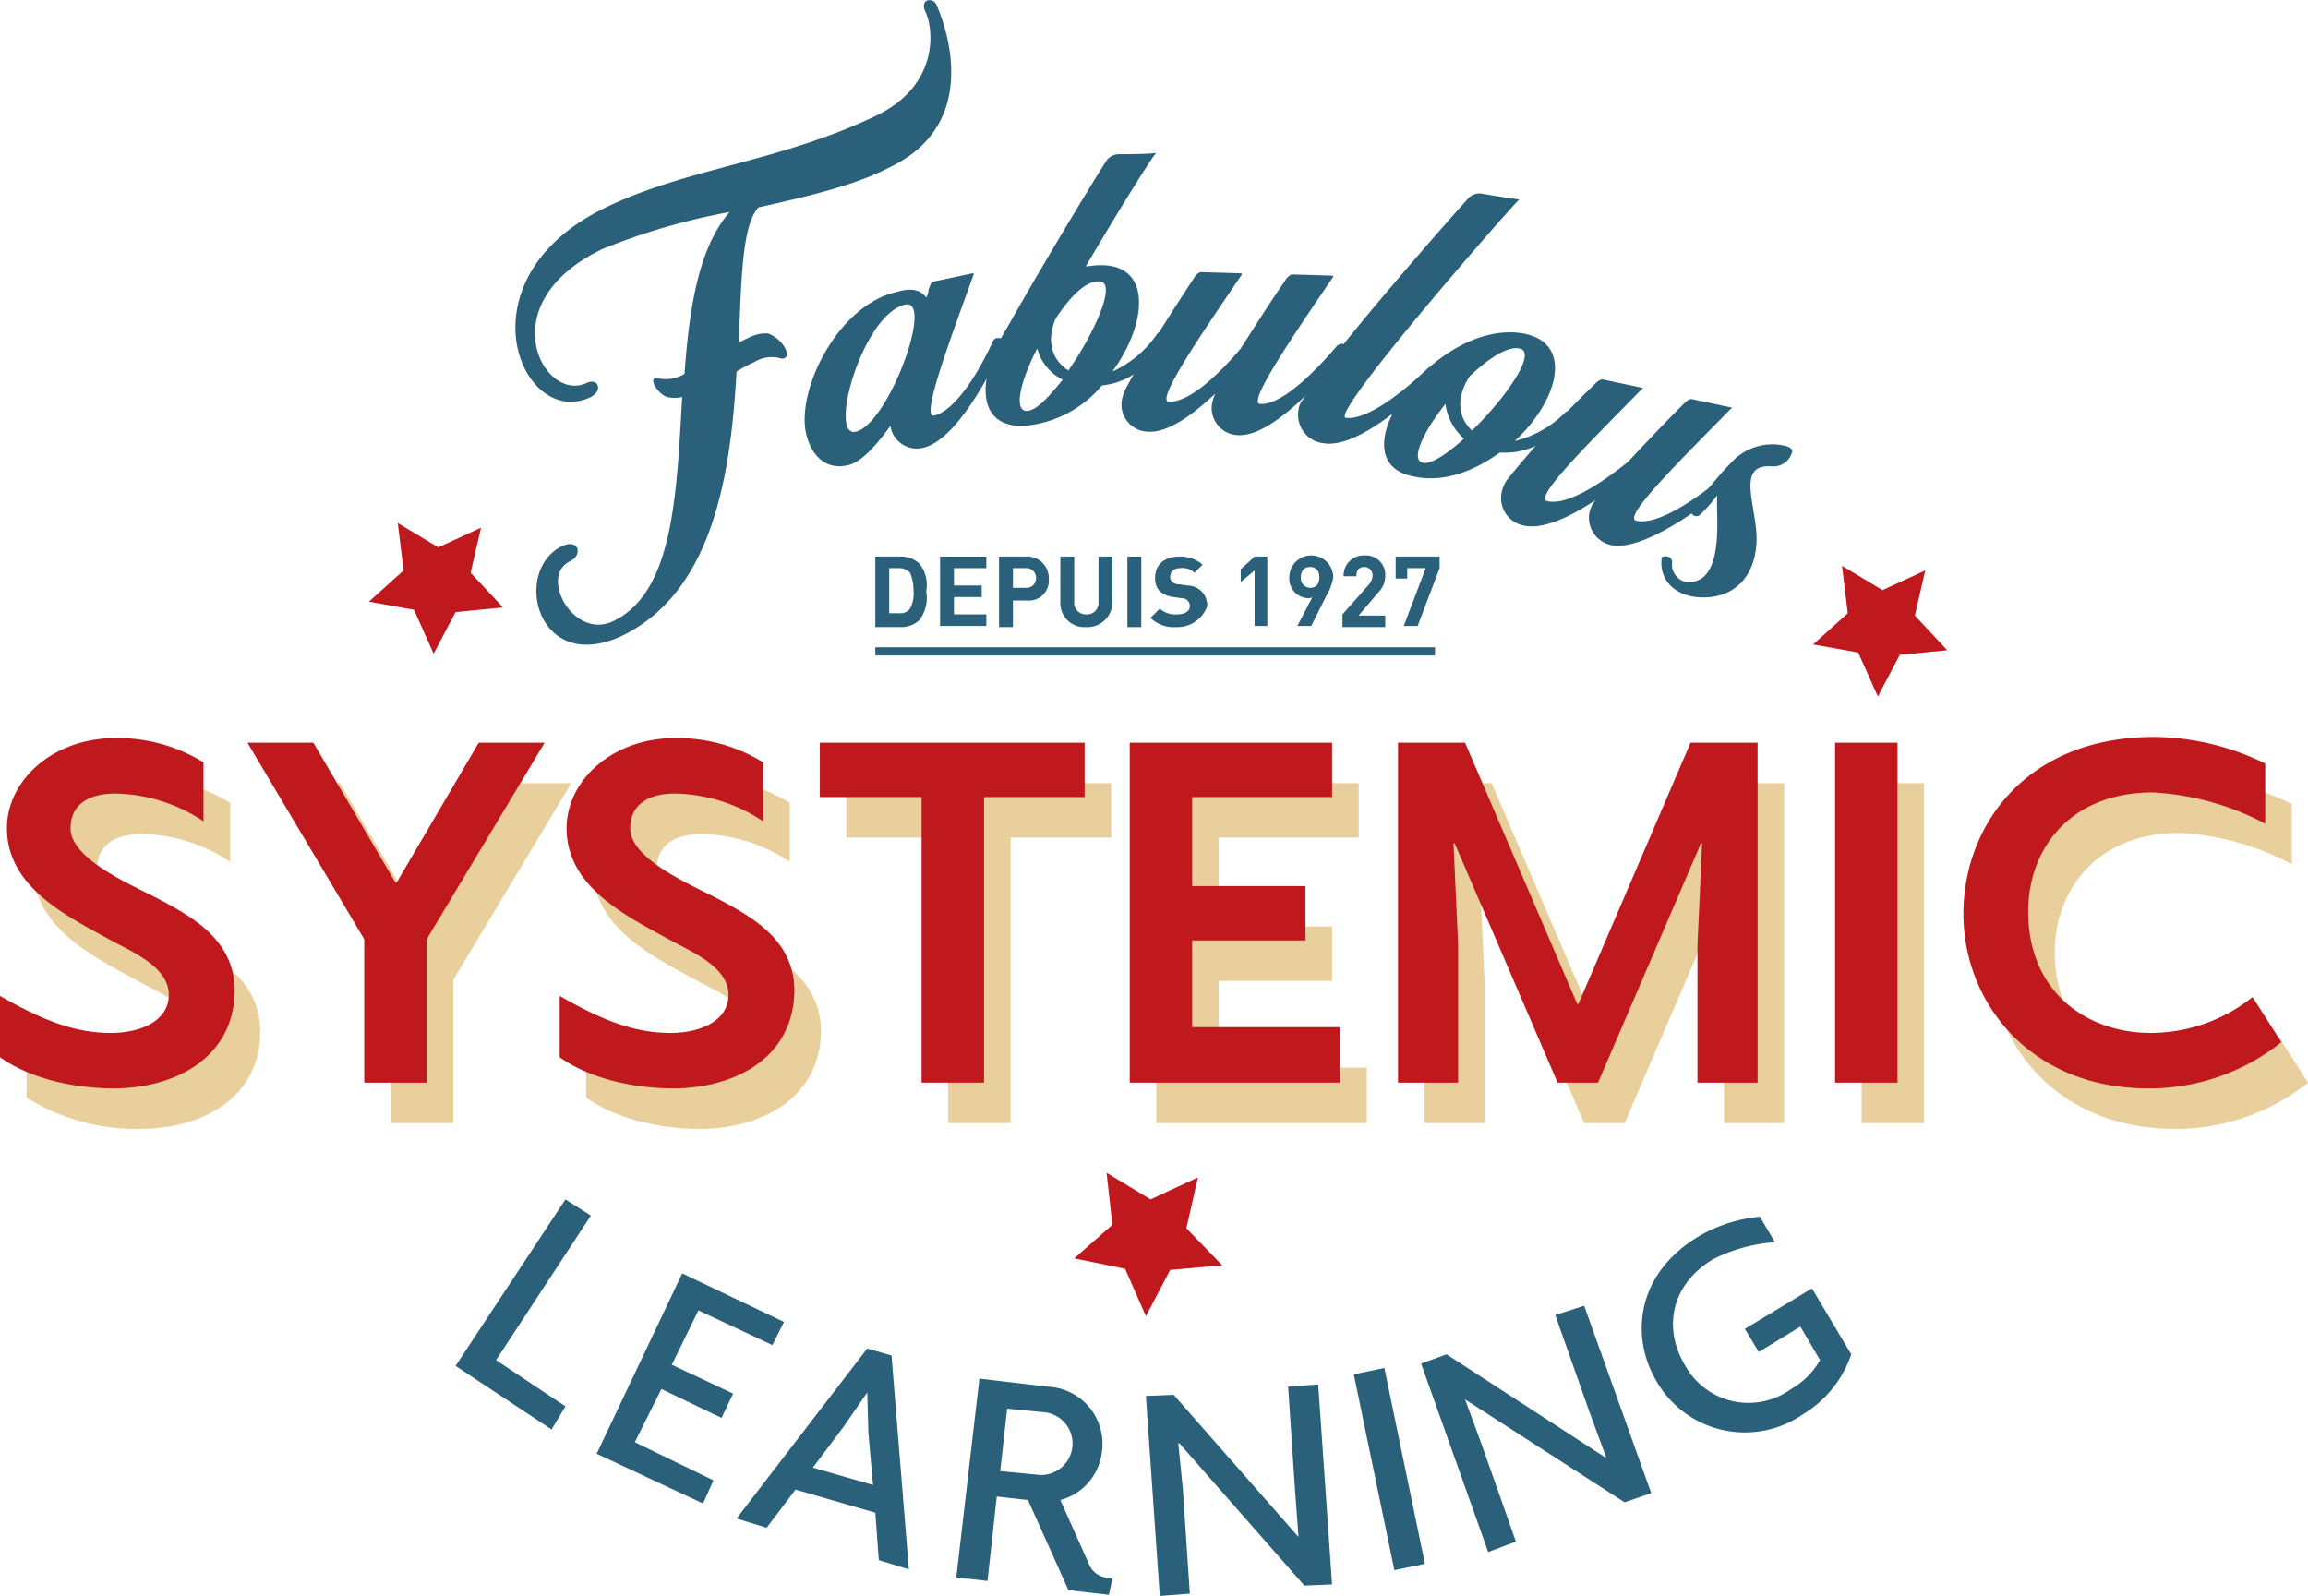
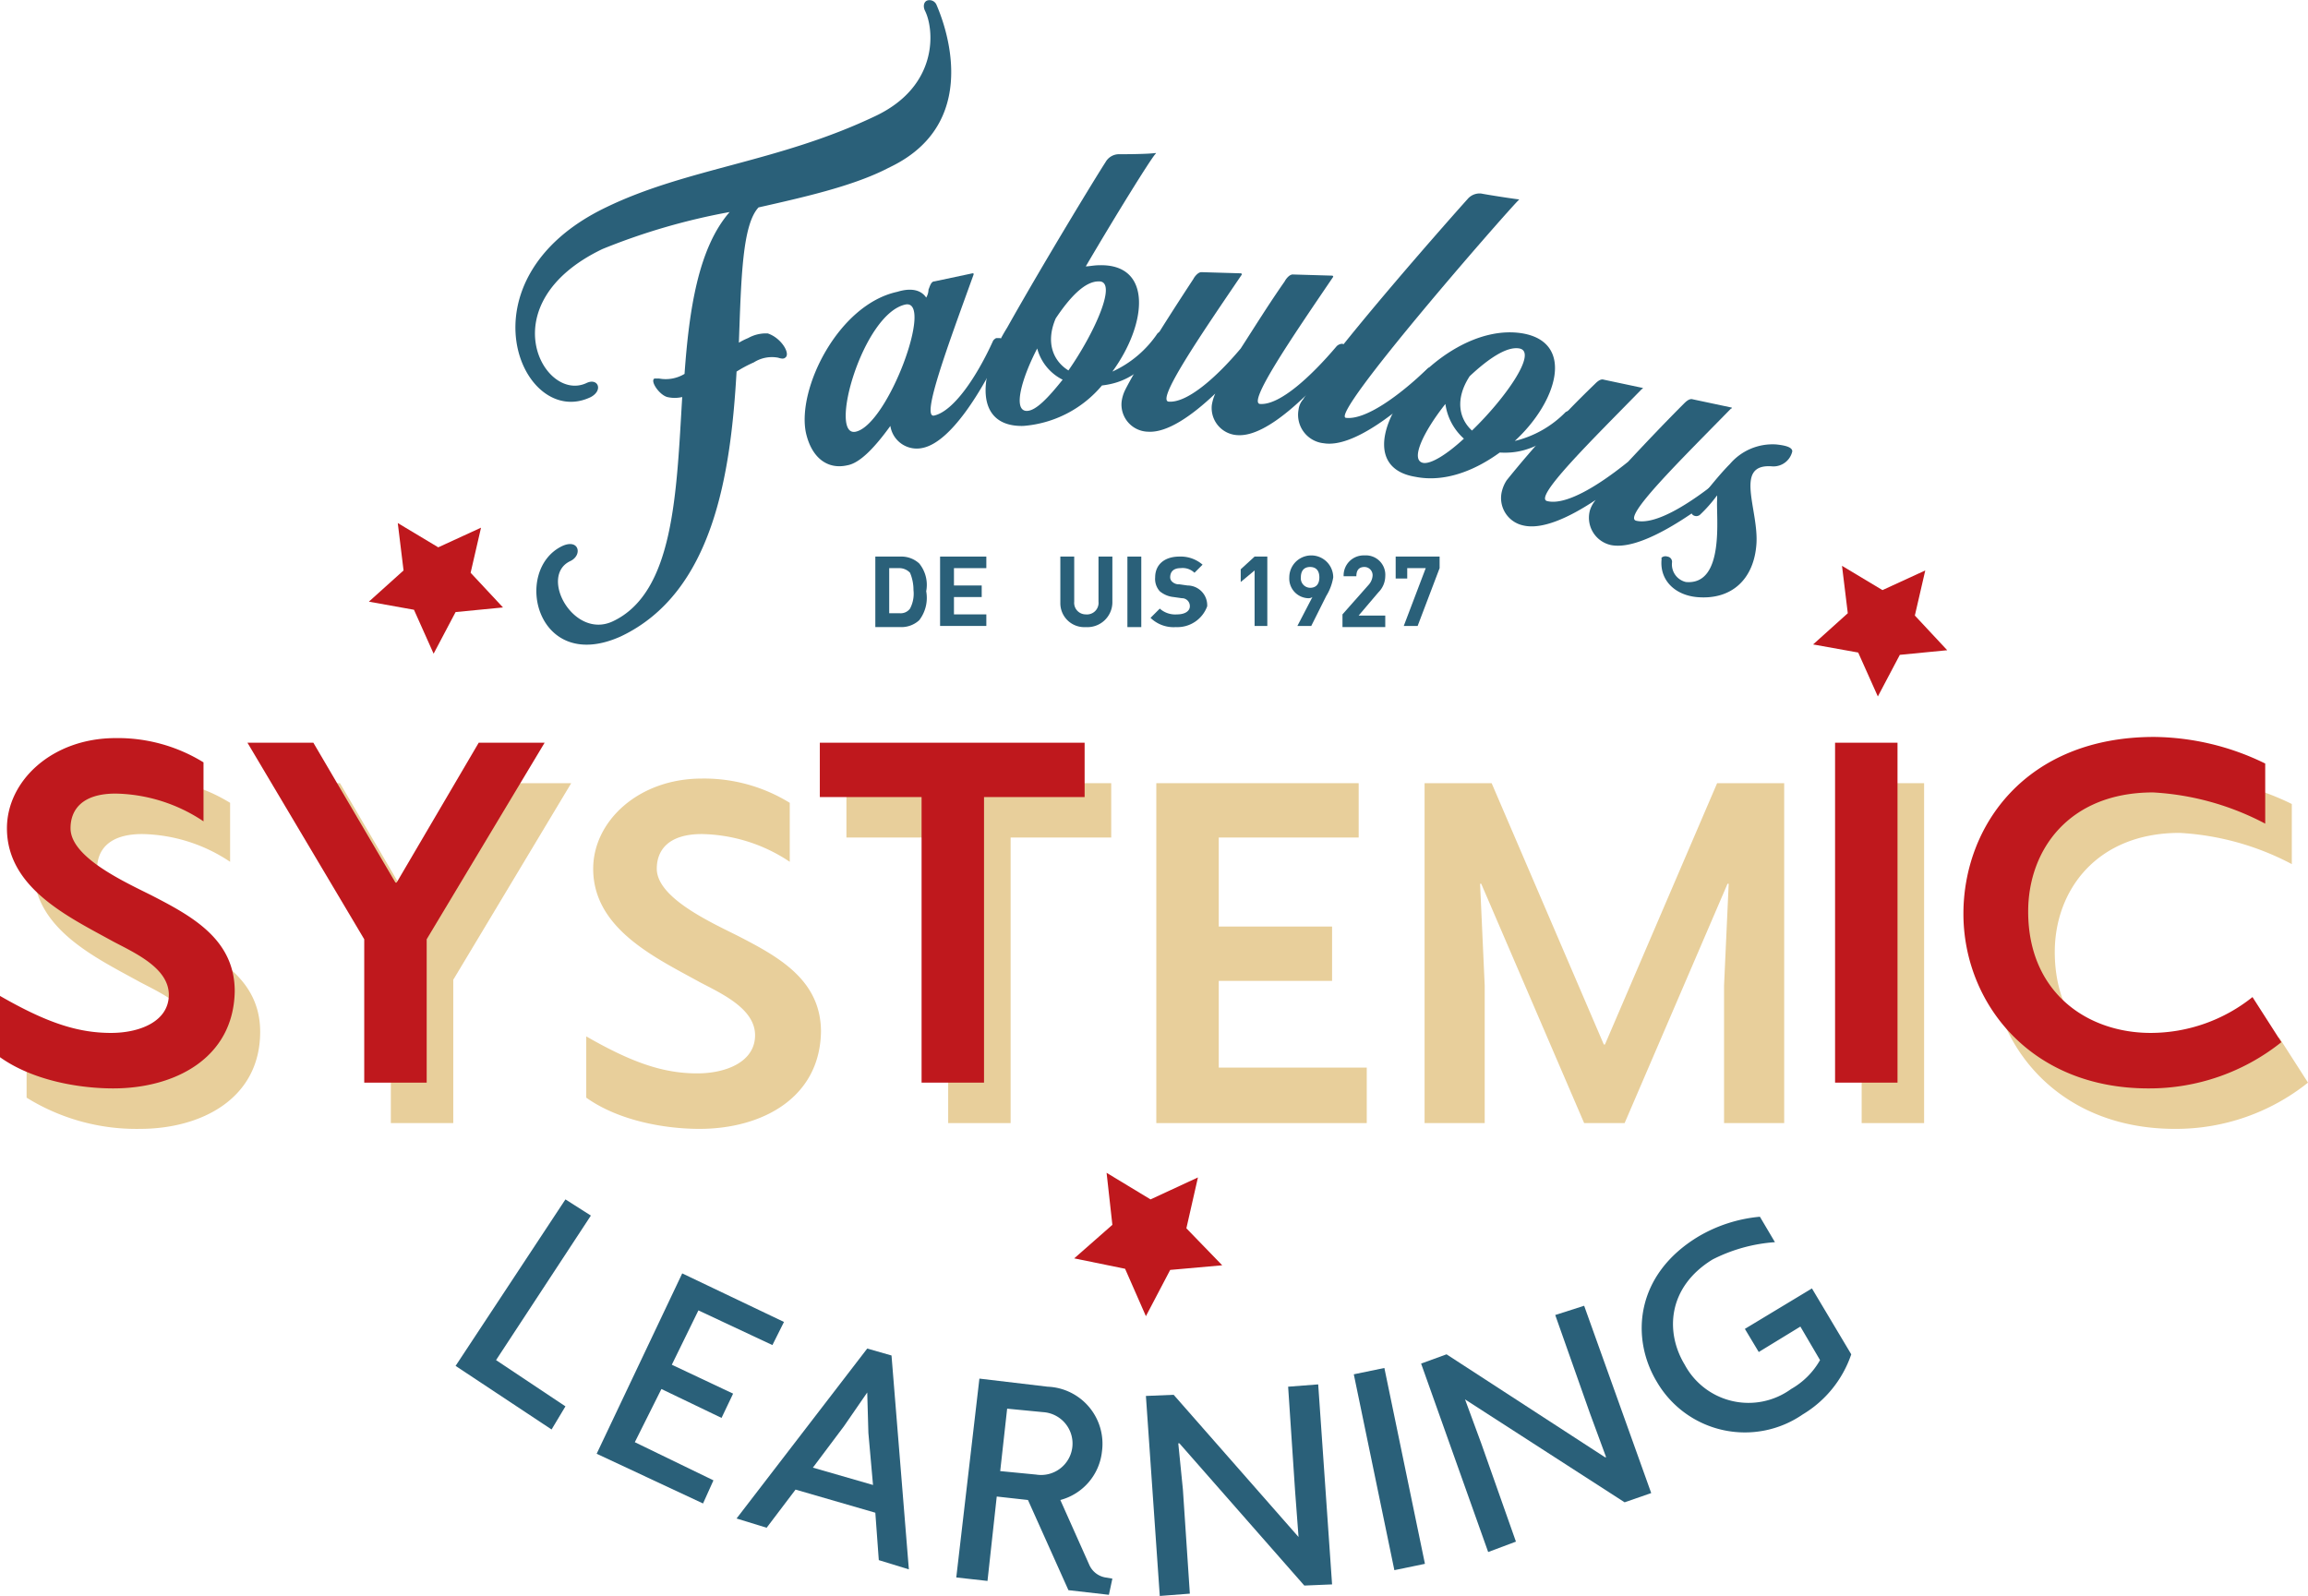
<svg xmlns="http://www.w3.org/2000/svg" id="Calque_1" data-name="Calque 1" viewBox="0 0 199.6 138.04">
  <defs>
    <style>.cls-1,.cls-4{fill:none;}.cls-2{clip-path:url(#clip-path);}.cls-3{fill:#2a6079;}.cls-4{stroke:#2a6079;stroke-miterlimit:10;stroke-width:0.71px;}.cls-5{fill:#bf181d;}.cls-6{fill:#e8cf9b;}</style>
    <clipPath id="clip-path" transform="translate(-12.3 -16.16)">
      <rect class="cls-1" x="12.3" y="15.9" width="199.6" height="138.2" />
    </clipPath>
  </defs>
  <g class="cls-2">
    <path class="cls-3" d="M91,65.7a1.27,1.27,0,0,0-.9-.4h-.9v3.9h.9a1,1,0,0,0,.9-.4,2.75,2.75,0,0,0,.3-1.6,3.81,3.81,0,0,0-.3-1.5m.8,4.1a2.27,2.27,0,0,1-1.6.6H88V64.3h2.2a2.27,2.27,0,0,1,1.6.6,2.94,2.94,0,0,1,.6,2.4,3.17,3.17,0,0,1-.6,2.5" transform="translate(-12.3 -16.16)" />
  </g>
  <polygon class="cls-3" points="81.3 54.14 81.3 48.14 85.3 48.14 85.3 49.14 82.5 49.14 82.5 50.64 84.9 50.64 84.9 51.64 82.5 51.64 82.5 53.14 85.3 53.14 85.3 54.14 81.3 54.14" />
  <g class="cls-2">
-     <path class="cls-3" d="M101,65.3H99.9V67H101a.82.82,0,0,0,.9-.8.84.84,0,0,0-.9-.9m.1,2.8H99.9v2.3H98.7V64.3H101a1.86,1.86,0,0,1,2,1.9,1.73,1.73,0,0,1-1.9,1.9" transform="translate(-12.3 -16.16)" />
-   </g>
+     </g>
  <g class="cls-2">
    <path class="cls-3" d="M106.2,70.4a2.07,2.07,0,0,1-2.2-2.1v-4h1.2v3.9a1,1,0,0,0,1,1.1,1,1,0,0,0,1.1-1.1V64.3h1.2v4a2.16,2.16,0,0,1-2.3,2.1" transform="translate(-12.3 -16.16)" />
  </g>
  <rect class="cls-3" x="97.5" y="48.14" width="1.2" height="6.1" />
  <g class="cls-2">
    <path class="cls-3" d="M114,70.4a2.86,2.86,0,0,1-2.2-.8l.8-.8a2,2,0,0,0,1.5.5c.7,0,1.1-.3,1.1-.7a.68.68,0,0,0-.7-.7l-.7-.1a2.2,2.2,0,0,1-1.2-.5,1.59,1.59,0,0,1-.4-1.2c0-1.1.8-1.8,2.1-1.8a2.88,2.88,0,0,1,2,.7l-.7.7a1.47,1.47,0,0,0-1.2-.4c-.6,0-.9.3-.9.8a.52.52,0,0,0,.2.4.85.85,0,0,0,.6.2l.7.1a1.71,1.71,0,0,1,1.7,1.8,2.74,2.74,0,0,1-2.7,1.8" transform="translate(-12.3 -16.16)" />
  </g>
  <polygon class="cls-3" points="108.5 54.14 108.5 49.34 107.3 50.34 107.3 49.24 108.5 48.14 109.6 48.14 109.6 54.14 108.5 54.14" />
  <g class="cls-2">
    <path class="cls-3" d="M125.6,65.2c-.5,0-.8.3-.8.9a.82.82,0,0,0,.8.9c.5,0,.8-.3.8-.9s-.3-.9-.8-.9m1.4,2.5-1.3,2.6h-1.2l1.3-2.5a.6.6,0,0,1-.4.1,1.7,1.7,0,0,1-1.6-1.8,1.9,1.9,0,1,1,3.8,0,4.42,4.42,0,0,1-.6,1.6" transform="translate(-12.3 -16.16)" />
  </g>
  <g class="cls-2">
    <path class="cls-3" d="M128.4,70.3v-1l2.3-2.6a1.33,1.33,0,0,0,.3-.7.71.71,0,0,0-.7-.8c-.4,0-.7.2-.7.8h-1.1a1.73,1.73,0,0,1,1.8-1.8,1.68,1.68,0,0,1,1.8,1.8,2,2,0,0,1-.6,1.4l-1.7,2h2.3v1h-3.7Z" transform="translate(-12.3 -16.16)" />
  </g>
  <polygon class="cls-3" points="122.6 54.14 121.4 54.14 123.3 49.14 121.7 49.14 121.7 50.04 120.7 50.04 120.7 48.14 124.5 48.14 124.5 49.14 122.6 54.14" />
-   <line class="cls-4" x1="75.7" y1="56.34" x2="124.1" y2="56.34" />
  <polygon class="cls-5" points="34.4 45.24 37.9 47.34 41.6 45.64 40.7 49.54 43.5 52.54 39.4 52.94 37.5 56.54 35.8 52.74 31.9 52.04 34.9 49.34 34.4 45.24" />
  <polygon class="cls-5" points="159.3 48.94 162.8 51.04 166.5 49.34 165.6 53.24 168.4 56.24 164.3 56.64 162.4 60.24 160.7 56.44 156.8 55.74 159.8 53.04 159.3 48.94" />
  <g class="cls-2">
    <path class="cls-6" d="M24.4,113.8a18,18,0,0,1-9.8-2.7v-5.3c4,2.3,6.6,3.2,9.6,3.2,2.5,0,5-1,5-3.3s-2.9-3.6-4.8-4.6c-3.8-2.1-9.2-4.6-9.2-9.8,0-4.1,3.9-7.8,9.4-7.8a14.1,14.1,0,0,1,7.6,2.1v5.1a14.09,14.09,0,0,0-7.6-2.4c-2.9,0-3.9,1.4-3.9,3,0,2.5,4.6,4.6,6.9,5.8,3.5,1.8,7.2,3.8,7.2,8.3,0,5.8-5.1,8.4-10.4,8.4" transform="translate(-12.3 -16.16)" />
  </g>
  <polygon class="cls-6" points="49.4 67.74 39.2 84.74 39.2 97.14 33.8 97.14 33.8 84.74 23.7 67.74 29.4 67.74 36.5 79.84 36.6 79.84 43.7 67.74 49.4 67.74" />
  <g class="cls-2">
    <path class="cls-6" d="M72.8,113.8c-3,0-7-.7-9.8-2.7v-5.3c4,2.3,6.7,3.2,9.6,3.2,2.5,0,5-1,5-3.3s-2.9-3.6-4.8-4.6c-3.8-2.1-9.2-4.6-9.2-9.8,0-4.1,3.9-7.8,9.4-7.8a14.1,14.1,0,0,1,7.6,2.1v5.1A14.09,14.09,0,0,0,73,88.3c-2.9,0-3.9,1.4-3.9,3,0,2.5,4.6,4.6,7,5.8,3.5,1.8,7.2,3.8,7.2,8.3-.1,5.8-5.2,8.4-10.5,8.4" transform="translate(-12.3 -16.16)" />
  </g>
  <polygon class="cls-6" points="96.1 72.44 87.4 72.44 87.4 97.14 82 97.14 82 72.44 73.2 72.44 73.2 67.74 96.1 67.74 96.1 72.44" />
  <polygon class="cls-6" points="118.2 97.14 100 97.14 100 67.74 117.5 67.74 117.5 72.44 105.4 72.44 105.4 80.14 115.2 80.14 115.2 84.84 105.4 84.84 105.4 92.34 118.2 92.34 118.2 97.14" />
  <polygon class="cls-6" points="149.1 97.14 149.1 85.24 149.5 76.44 149.4 76.44 140.5 97.14 137 97.14 128.1 76.44 128 76.44 128.4 85.24 128.4 97.14 123.2 97.14 123.2 67.74 129 67.74 138.7 90.34 138.8 90.34 148.5 67.74 154.3 67.74 154.3 97.14 149.1 97.14" />
  <rect class="cls-6" x="161" y="67.74" width="5.4" height="29.4" />
  <g class="cls-2">
    <path class="cls-6" d="M211.9,109.8a18.29,18.29,0,0,1-11.5,4c-10.3,0-16-7.5-16-15.1s5.4-15.3,16.5-15.3a22.25,22.25,0,0,1,9.6,2.3v5.2a23.49,23.49,0,0,0-9.7-2.7c-7.2,0-10.8,5-10.8,10.3,0,7,5.1,10.5,10.6,10.5a14.12,14.12,0,0,0,8.8-3.1Z" transform="translate(-12.3 -16.16)" />
  </g>
  <g class="cls-2">
    <path class="cls-5" d="M22.1,110.3c-3,0-7-.7-9.8-2.7v-5.3c4,2.3,6.7,3.2,9.6,3.2,2.5,0,5-1,5-3.3s-2.9-3.6-4.8-4.6c-3.8-2.1-9.2-4.6-9.2-9.8,0-4.1,3.9-7.8,9.4-7.8a14.1,14.1,0,0,1,7.6,2.1v5.1a14.09,14.09,0,0,0-7.6-2.4c-2.9,0-3.9,1.4-3.9,3,0,2.5,4.6,4.6,7,5.8,3.5,1.8,7.2,3.8,7.2,8.3-.1,5.8-5.2,8.4-10.5,8.4" transform="translate(-12.3 -16.16)" />
  </g>
  <polygon class="cls-5" points="47.1 64.24 36.9 81.24 36.9 93.64 31.5 93.64 31.5 81.24 21.4 64.24 27.1 64.24 34.2 76.34 34.3 76.34 41.4 64.24 47.1 64.24" />
  <g class="cls-2">
-     <path class="cls-5" d="M70.5,110.3c-3,0-7-.7-9.8-2.7v-5.3c4,2.3,6.7,3.2,9.6,3.2,2.5,0,5-1,5-3.3s-2.9-3.6-4.8-4.6c-3.8-2.1-9.2-4.6-9.2-9.8,0-4.1,3.9-7.8,9.4-7.8a14.1,14.1,0,0,1,7.6,2.1v5.1a14.09,14.09,0,0,0-7.6-2.4c-2.9,0-3.9,1.4-3.9,3,0,2.5,4.6,4.6,7,5.8,3.5,1.8,7.2,3.8,7.2,8.3-.1,5.8-5.2,8.4-10.5,8.4" transform="translate(-12.3 -16.16)" />
-   </g>
+     </g>
  <polygon class="cls-5" points="93.8 68.94 85.1 68.94 85.1 93.64 79.7 93.64 79.7 68.94 70.9 68.94 70.9 64.24 93.8 64.24 93.8 68.94" />
-   <polygon class="cls-5" points="115.9 93.64 97.7 93.64 97.7 64.24 115.2 64.24 115.2 68.94 103.1 68.94 103.1 76.64 112.9 76.64 112.9 81.34 103.1 81.34 103.1 88.84 115.9 88.84 115.9 93.64" />
-   <polygon class="cls-5" points="146.8 93.64 146.8 81.74 147.2 72.94 147.1 72.94 138.2 93.64 134.7 93.64 125.8 72.94 125.7 72.94 126.1 81.74 126.1 93.64 120.9 93.64 120.9 64.24 126.7 64.24 136.4 86.84 136.5 86.84 146.2 64.24 152 64.24 152 93.64 146.8 93.64" />
  <rect class="cls-5" x="158.7" y="64.24" width="5.4" height="29.4" />
  <g class="cls-2">
    <path class="cls-5" d="M209.6,106.3a18.29,18.29,0,0,1-11.5,4c-10.3,0-16-7.5-16-15.1s5.4-15.3,16.5-15.3a22.25,22.25,0,0,1,9.6,2.3v5.2a23.49,23.49,0,0,0-9.7-2.7c-7.3,0-10.8,5-10.8,10.3,0,7,5.1,10.5,10.6,10.5a14.12,14.12,0,0,0,8.8-3.1Z" transform="translate(-12.3 -16.16)" />
  </g>
  <g class="cls-2">
    <path class="cls-3" d="M60.9,63.4c1.5-.7,1.8.8.7,1.3-2.7,1.3.3,6.8,3.7,5.2,5.3-2.5,5.5-11.1,6-19.4a2.85,2.85,0,0,1-1.3,0c-.7-.2-1.5-1.4-1.1-1.6h.4a3.15,3.15,0,0,0,2.2-.4c.4-5.6,1.2-10.9,3.9-14a55.51,55.51,0,0,0-11,3.2C54.6,42.4,59.3,51,63,49.3c1-.5,1.5.6.4,1.2-6,2.9-11.6-10.2,1.3-16.4,7-3.4,14.9-3.9,23.3-7.9,5.5-2.6,5.1-7.5,4.3-9.1-.2-.4-.1-.8.2-.9a.66.66,0,0,1,.8.4c.2.5,4.5,9.9-4,14l-.6.3c-2.9,1.4-6.8,2.3-10.8,3.2-1.4,1.5-1.5,6.1-1.7,11.7a5.9,5.9,0,0,1,.8-.4,3.15,3.15,0,0,1,1.7-.4c1.2.4,2,1.8,1.5,2.1q-.15.15-.6,0a2.9,2.9,0,0,0-2.1.4,10.93,10.93,0,0,0-1.5.8c-.5,8.8-2,19.1-10,22.9-7.3,3.3-9.4-5.7-5.1-7.8" transform="translate(-12.3 -16.16)" />
  </g>
  <g class="cls-2">
    <path class="cls-3" d="M90.6,42.5c-3.7.8-6.7,11.5-4.3,11,2.8-.6,6.8-11.5,4.3-11m1.8-.6a1.45,1.45,0,0,0,.2-.7c.1-.2.2-.7.5-.7l3.3-.7c.1,0,.1,0,.1.1-2.2,6.1-4.6,12.5-3.4,12.2,1.7-.4,3.7-3.4,5.1-6.5.1-.1.2-.2.3-.2h.3a.71.71,0,0,1,.3.6c-1.9,4.1-4.6,8.4-7,8.9A2.31,2.31,0,0,1,89.3,53c-1.3,1.8-2.6,3.2-3.7,3.4-1.7.4-3.1-.6-3.6-2.8-.8-3.8,2.8-11.1,7.9-12.2,1.3-.4,2.1-.1,2.5.5" transform="translate(-12.3 -16.16)" />
  </g>
  <g class="cls-2">
    <path class="cls-3" d="M104.7,48.2c2.3-3.3,4.3-7.8,2.6-7.7-1.2,0-2.5,1.4-3.7,3.2-.9,2.1-.2,3.7,1.1,4.5M102,46.3c-1.4,2.7-2.1,5.4-.9,5.4.8,0,1.9-1.2,3.1-2.7a4.23,4.23,0,0,1-2.2-2.7m5.4-7.2c4.6-.1,4.1,5.1,1.1,9.2a9.39,9.39,0,0,0,3.9-3.3.76.76,0,0,1,.4-.2.37.37,0,0,1,.3.1.48.48,0,0,1,.2.6c-2.2,3.1-4,3.8-5.7,4a9.87,9.87,0,0,1-6.8,3.5c-4.3.1-3.9-4.5-1.4-8.5,3.2-5.7,7.9-13.4,8.5-14.3a1.34,1.34,0,0,1,1.1-.7c.4,0,2.4,0,3.2-.1.1,0,.1,0,0,.1-.5.6-3.3,5.1-6,9.7.3,0,.7-.1,1.2-.1" transform="translate(-12.3 -16.16)" />
  </g>
  <g class="cls-2">
    <path class="cls-3" d="M119.4,53.8a2.35,2.35,0,0,1-2.3-2.6,3.81,3.81,0,0,1,.3-1c-2.1,2-4.2,3.4-5.8,3.3a2.35,2.35,0,0,1-2.3-2.6,3.26,3.26,0,0,1,.3-1c.9-1.8,3.4-5.8,5.9-9.6.1-.2.4-.6.7-.6l3.4.1a.1.1,0,0,1,.1.1c-3.6,5.3-7.5,11-6.3,11,1.6.1,4.1-2.1,6.2-4.6,1.1-1.7,2.4-3.8,3.8-5.8.1-.2.4-.6.7-.6l3.4.1a.1.1,0,0,1,.1.1c-3.6,5.3-7.5,11-6.3,11,1.7.1,4.4-2.4,6.6-5a.76.76,0,0,1,.4-.2.37.37,0,0,1,.3.1c.2.1.2.4.1.6-3.2,3.8-6.8,7.3-9.3,7.2" transform="translate(-12.3 -16.16)" />
  </g>
  <g class="cls-2">
    <path class="cls-3" d="M124.6,51.6a1.63,1.63,0,0,1,.4-.9c2.2-3.8,13.2-16.2,14.2-17.3a1.36,1.36,0,0,1,1.2-.5c.5.1,2.4.4,3.2.5.1,0,.1,0,0,.1-1.2,1.2-16.4,18.6-14.9,18.8,1.7.2,4.6-1.9,7.1-4.3a.76.76,0,0,1,.4-.1c.1,0,.2.1.3.1.2.2.2.5,0,.6-3.2,3.2-7.2,6.3-9.7,5.9a2.47,2.47,0,0,1-2.2-2.9" transform="translate(-12.3 -16.16)" />
  </g>
  <g class="cls-2">
    <path class="cls-3" d="M139.6,53.4c2.9-2.8,5.7-6.8,4.1-7.1-1.1-.2-2.7.9-4.3,2.4-1.3,2-.9,3.7.2,4.7m-.7.7a4.93,4.93,0,0,1-1.6-3c-1.9,2.4-3.1,4.9-1.9,5.1.7.1,2.1-.8,3.5-2.1m4.4.2a9.14,9.14,0,0,0,4.4-2.5.76.76,0,0,1,.4-.1c.1,0,.2.1.3.1.2.2.2.5,0,.6-2.8,2.6-4.7,3-6.4,2.9-2.2,1.6-4.8,2.6-7.3,2.1-7.3-1.2,1.7-13.7,9.3-12.4,4.5.8,3,5.9-.7,9.3" transform="translate(-12.3 -16.16)" />
  </g>
  <g class="cls-2">
    <path class="cls-3" d="M151.6,63.3a2.42,2.42,0,0,1-1.8-3,2.62,2.62,0,0,1,.5-.9c-2.4,1.6-4.7,2.6-6.3,2.2a2.42,2.42,0,0,1-1.8-3,3.08,3.08,0,0,1,.4-.9,89,89,0,0,1,7.6-8.3c.2-.2.5-.5.8-.4l3.3.7c.1,0,.1.1,0,.1-4.5,4.6-9.4,9.4-8.2,9.7,1.6.4,4.4-1.3,7-3.4,1.4-1.5,3.1-3.3,4.8-5,.2-.2.5-.5.8-.4l3.3.7c.1,0,.1.1,0,.1-4.5,4.6-9.4,9.4-8.2,9.7,1.7.4,4.7-1.5,7.4-3.7a.6.6,0,0,1,.4-.1c.1,0,.2.1.3.1a.45.45,0,0,1,0,.6c-3.7,3-7.9,5.7-10.3,5.2" transform="translate(-12.3 -16.16)" />
  </g>
  <g class="cls-2">
    <path class="cls-3" d="M156.5,64.3a.46.46,0,0,1,.4.5,1.56,1.56,0,0,0,1.2,1.7c3.4.3,2.6-5.7,2.7-7.1V59a12.17,12.17,0,0,1-1.5,1.7.5.5,0,0,1-.6,0,.47.47,0,0,1-.1-.6c.8-.8,2.1-2.6,3.3-3.8a4.85,4.85,0,0,1,4-1.7c1,.1,1.4.3,1.4.6a1.67,1.67,0,0,1-1.7,1.3c-3.4-.3-1.2,3.7-1.4,6.7s-2.1,4.9-5.2,4.6c-1.9-.2-3.2-1.5-3-3.3-.1-.1.2-.3.5-.2" transform="translate(-12.3 -16.16)" />
  </g>
  <polygon class="cls-3" points="47.7 123.64 39.4 118.14 48.9 103.74 51.1 105.14 42.9 117.64 48.9 121.64 47.7 123.64" />
  <polygon class="cls-3" points="60.8 130.04 51.6 125.74 59 110.14 67.8 114.34 66.8 116.34 60.4 113.34 58.1 118.04 63.4 120.54 62.4 122.64 57.2 120.14 54.9 124.74 61.7 128.04 60.8 130.04" />
  <path class="cls-3" d="M87.8,144.6l-.4-4.5-.1-3.5h0l-2,2.9-2.7,3.6Zm3.1,7.3-2.6-.8L88,147l-6.9-2-2.5,3.3-2.6-.8,11.3-14.7,2.1.6Z" transform="translate(-12.3 -16.16)" />
  <g class="cls-2">
    <path class="cls-3" d="M102.5,138.3l-3.1-.3-.6,5.4,3.1.3a2.72,2.72,0,1,0,.6-5.4m5.7,15.8-3.5-.4-3.5-7.8-2.7-.3-.8,7.3-2.7-.3,2-17.2,5.9.7a4.94,4.94,0,0,1,4.7,5.6,4.88,4.88,0,0,1-3.6,4.2l2.5,5.6a1.87,1.87,0,0,0,1.4,1.1l.6.1Z" transform="translate(-12.3 -16.16)" />
  </g>
  <polygon class="cls-3" points="111.4 119.94 112 128.94 112.3 132.94 112.3 132.94 101.5 120.64 99.1 120.74 100.3 138.04 102.9 137.84 102.3 128.84 101.9 124.84 102 124.84 112.8 137.14 115.2 137.04 114 119.74 111.4 119.94" />
  <rect class="cls-3" x="131.1" y="134.59" width="2.7" height="17.3" transform="translate(-38.59 13.66) rotate(-11.7)" />
  <polygon class="cls-3" points="142.8 129.14 140.5 129.94 126.7 121.04 126.7 121.04 128.1 124.84 131.1 133.34 128.7 134.24 122.9 117.94 125.1 117.14 138.8 126.04 138.9 126.04 137.5 122.24 134.5 113.74 137 112.94 142.8 129.14" />
  <g class="cls-2">
    <path class="cls-3" d="M168.2,138.5a8.81,8.81,0,0,1-12.6-2.8c-2.3-3.8-1.9-9.3,3.6-12.6a12.7,12.7,0,0,1,5.3-1.7l1.3,2.2a14,14,0,0,0-5.4,1.5c-3.9,2.4-4.1,6.3-2.4,9.1a6.26,6.26,0,0,0,9.2,2.1,6.65,6.65,0,0,0,2.5-2.5l-1.7-2.9-3.6,2.2-1.2-2,5.8-3.5,3.4,5.7a9.69,9.69,0,0,1-4.2,5.2" transform="translate(-12.3 -16.16)" />
  </g>
  <polygon class="cls-5" points="95.7 101.44 99.5 103.74 103.6 101.84 102.6 106.24 105.7 109.44 101.2 109.84 99.1 113.84 97.3 109.74 92.9 108.84 96.2 105.94 95.7 101.44" />
</svg>